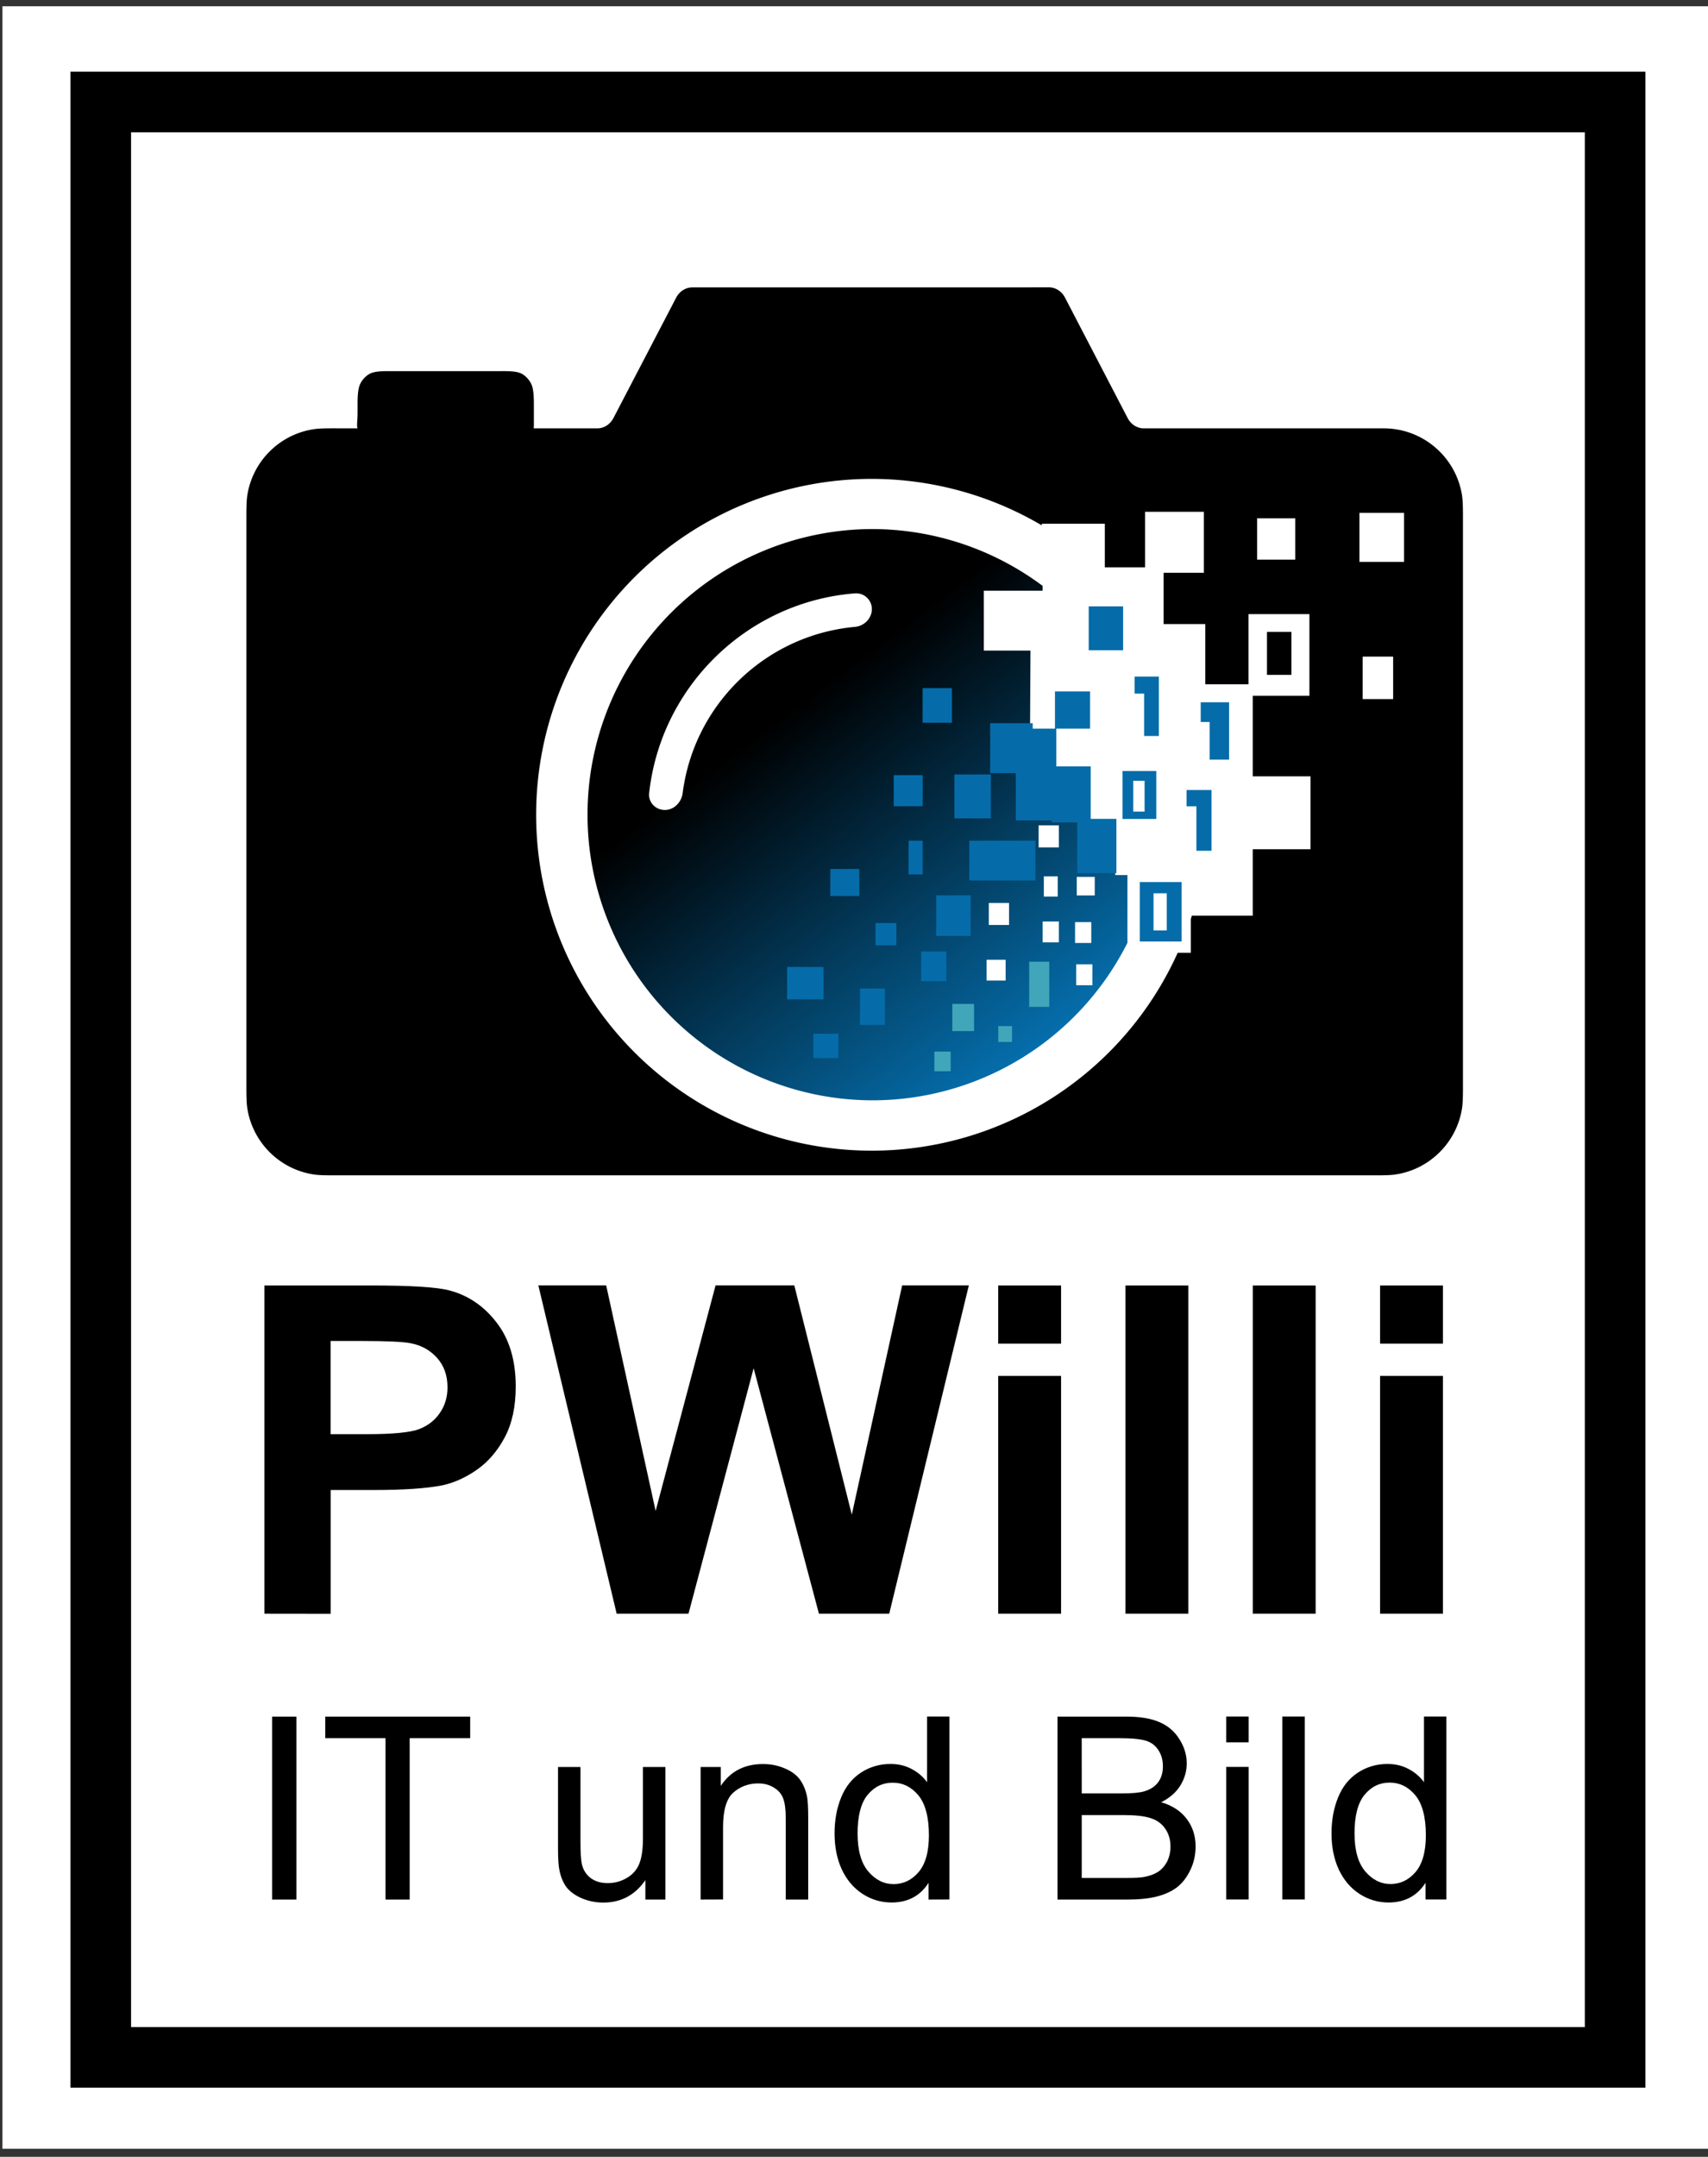
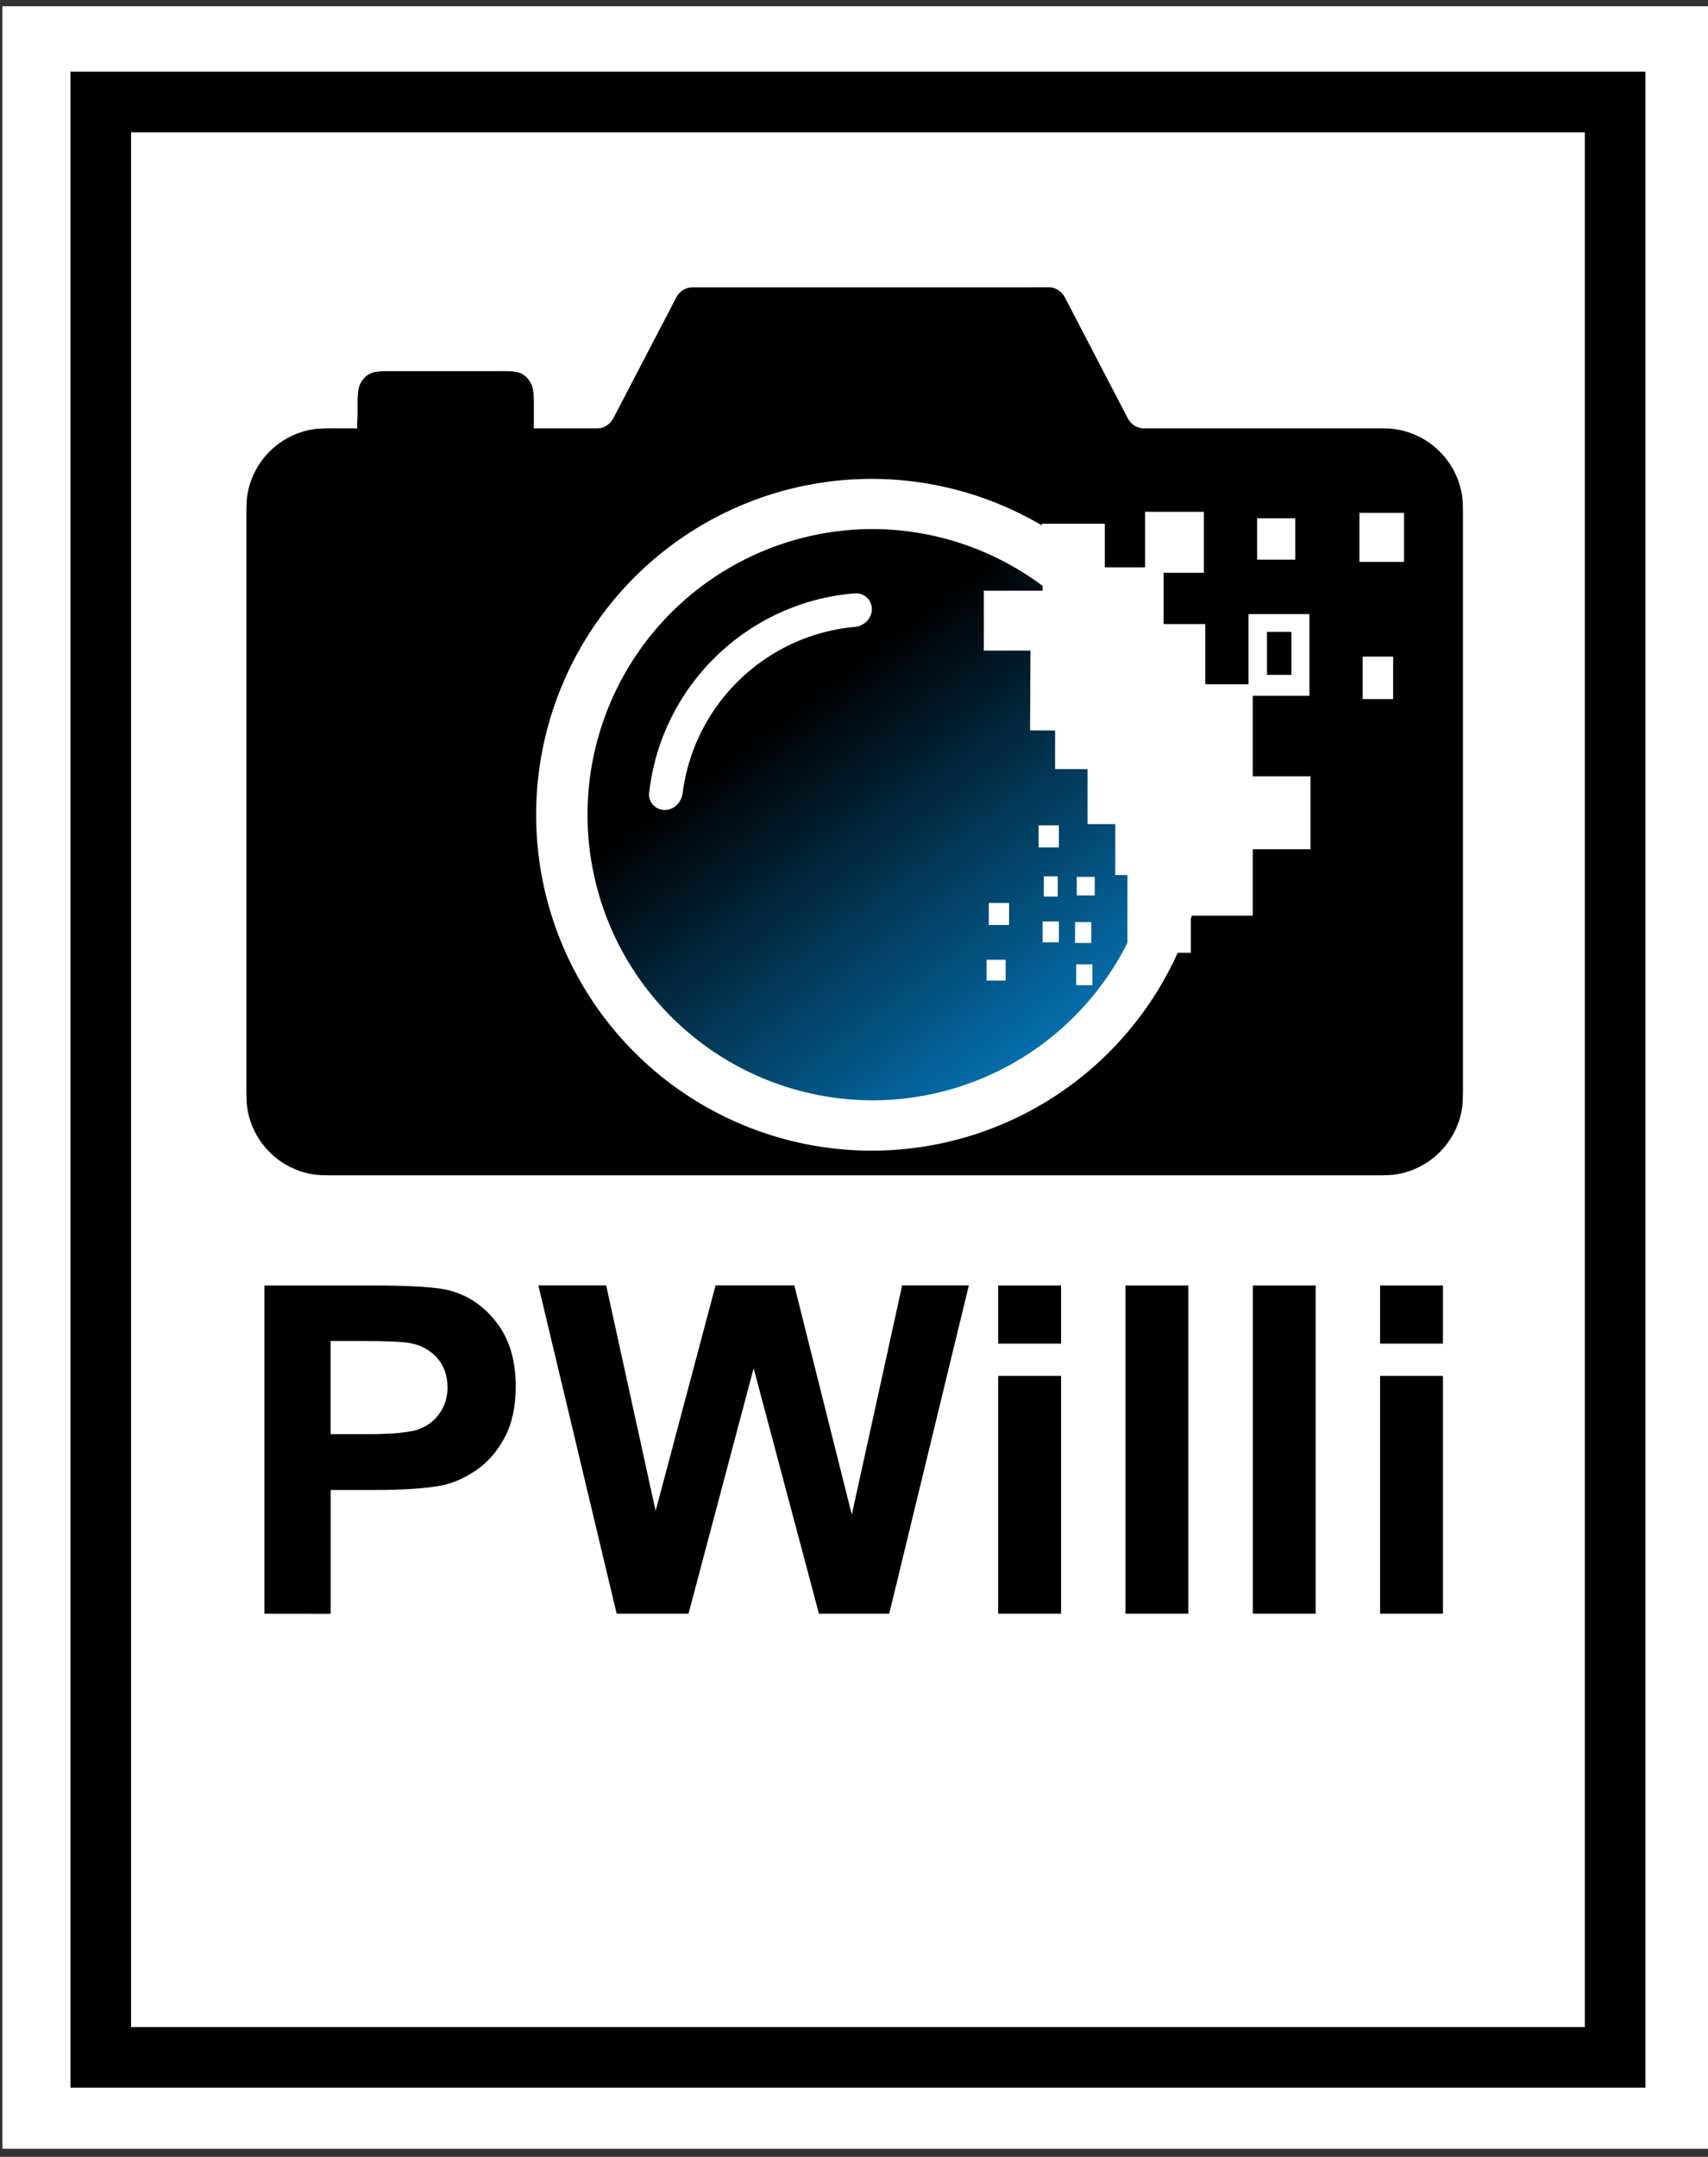
<svg xmlns="http://www.w3.org/2000/svg" xmlns:ns1="http://www.inkscape.org/namespaces/inkscape" xmlns:ns2="http://sodipodi.sourceforge.net/DTD/sodipodi-0.dtd" xmlns:xlink="http://www.w3.org/1999/xlink" width="21mm" height="26.5mm" viewBox="0 0 21 26.5" version="1.1" id="svg1" xml:space="preserve" ns1:version="1.4 (e7c3feb1, 2024-10-09)" ns2:docname="navbar-logo.svg">
  <rect x="0" y="0" width="21" height="26.5" fill="#333333" stroke="none" />
  <ns2:namedview id="namedview1" pagecolor="#ffffff" bordercolor="#000000" borderopacity="0.25" ns1:showpageshadow="2" ns1:pageopacity="0.0" ns1:pagecheckerboard="0" ns1:deskcolor="#d1d1d1" ns1:document-units="mm" ns1:zoom="5.6445009" ns1:cx="38.533079" ns1:cy="28.7005" ns1:window-width="1472" ns1:window-height="825" ns1:window-x="0" ns1:window-y="38" ns1:window-maximized="1" ns1:current-layer="g20" />
  <defs id="defs1">
    <ns1:path-effect effect="fillet_chamfer" id="path-effect13" is_visible="true" lpeversion="1" nodesatellites_param="F,0,0,1,0,0.397,0,1 @ F,0,0,1,0,0.397,0,1 @ F,0,0,1,0,0.397,0,1 @ F,0,0,1,0,0.397,0,1" radius="1.5" unit="px" method="auto" mode="F" chamfer_steps="1" flexible="false" use_knot_distance="true" apply_no_radius="true" apply_with_radius="true" only_selected="false" hide_knots="false" />
    <linearGradient id="linearGradient7" ns1:collect="always">
      <stop style="stop-color:#056eac;stop-opacity:1;" offset="0" id="stop7" />
      <stop style="stop-color:#000000;stop-opacity:1;" offset="0.734" id="stop9" />
      <stop style="stop-color:#000000;stop-opacity:1;" offset="1" id="stop8" />
    </linearGradient>
    <ns1:path-effect effect="fillet_chamfer" id="path-effect6" is_visible="true" lpeversion="1" nodesatellites_param="F,0,0,1,0,0,0,1 @ F,0,0,1,0,0.258,0,1 @ F,0,0,1,0,0.258,0,1 @ F,0,0,1,0,0.258,0,1 @ F,0,0,1,0,0.258,0,1 @ F,0,0,1,0,0.258,0,1 | F,0,0,1,0,0,0,1 @ F,0,0,1,0,0.258,0,1 @ F,0,0,1,0,0.258,0,1 @ F,0,0,1,0,0.258,0,1 @ F,0,0,1,0,0.258,0,1 @ F,0,0,1,0,0.258,0,1 @ F,0,0,1,0,0.258,0,1 @ F,0,0,1,0,0.258,0,1 @ F,0,0,1,0,0.258,0,1 @ F,0,0,1,0,0.258,0,1 @ F,0,0,1,0,0.258,0,1 @ F,0,0,1,0,0.258,0,1 @ F,0,0,1,0,0.258,0,1 @ F,0,0,1,0,0.258,0,1 @ F,0,0,1,0,0.258,0,1 @ F,0,0,1,0,0.258,0,1 @ F,0,0,1,0,0.258,0,1 @ F,0,0,1,0,0.258,0,1 @ F,0,0,1,0,0.258,0,1" radius="1" unit="px" method="auto" mode="F" chamfer_steps="1" flexible="false" use_knot_distance="true" apply_no_radius="true" apply_with_radius="true" only_selected="false" hide_knots="false" />
    <ns1:path-effect effect="fillet_chamfer" id="path-effect5" is_visible="true" lpeversion="1" nodesatellites_param="F,0,0,1,0,0.529,0,1 @ F,0,0,1,0,0.529,0,1 @ F,0,0,1,0,0.529,0,1 @ F,0,0,1,0,0.529,0,1" radius="2" unit="px" method="auto" mode="F" chamfer_steps="1" flexible="false" use_knot_distance="true" apply_no_radius="true" apply_with_radius="true" only_selected="false" hide_knots="false" />
    <ns1:path-effect effect="fillet_chamfer" id="path-effect4" is_visible="true" lpeversion="1" nodesatellites_param="F,0,0,1,0,1.852,0,1 @ F,0,0,1,0,1.852,0,1 @ F,0,0,1,0,1.852,0,1 @ F,0,0,1,0,1.852,0,1" radius="7" unit="px" method="auto" mode="F" chamfer_steps="1" flexible="false" use_knot_distance="true" apply_no_radius="true" apply_with_radius="true" only_selected="false" hide_knots="false" />
    <linearGradient ns1:collect="always" xlink:href="#linearGradient7" id="linearGradient8" x1="82.962" y1="48.107" x2="74.931" y2="37.45" gradientUnits="userSpaceOnUse" />
  </defs>
  <g ns1:label="Ebene 1" ns1:groupmode="layer" id="layer1">
    <g id="g20">
      <rect style="fill:#ffffff;stroke:#ffffff;stroke-width:0.728" id="rect2" width="20.372" height="25.596" x="0.394" y="0.441" />
      <path style="font-weight:bold;font-size:56.573px;font-family:Arial;-inkscape-font-specification:'Arial Bold';stroke-width:0.176" d="m 3.251,19.827 v -4.033 h 1.307 q 0.743,0 0.968,0.061 0.347,0.091 0.581,0.396 0.234,0.303 0.234,0.784 0,0.371 -0.135,0.625 -0.135,0.253 -0.344,0.399 -0.206,0.143 -0.421,0.19 -0.292,0.058 -0.845,0.058 H 4.066 v 1.521 z m 0.814,-3.351 v 1.145 H 4.511 q 0.481,0 0.644,-0.063 0.162,-0.063 0.253,-0.198 0.094,-0.135 0.094,-0.314 0,-0.22 -0.129,-0.363 Q 5.243,16.539 5.045,16.503 4.899,16.476 4.459,16.476 Z M 7.582,19.827 6.619,15.793 H 7.453 l 0.608,2.771 0.737,-2.771 h 0.968 l 0.707,2.817 0.619,-2.817 h 0.82 L 10.933,19.827 H 10.069 L 9.266,16.811 8.465,19.827 Z m 4.691,-3.318 v -0.715 h 0.773 v 0.715 z m 0,3.318 V 16.905 h 0.773 v 2.922 z m 1.565,0 v -4.033 h 0.773 v 4.033 z m 1.565,0 v -4.033 h 0.773 v 4.033 z m 1.565,-3.318 v -0.715 h 0.773 v 0.715 z m 0,3.318 V 16.905 h 0.773 v 2.922 z" id="text1" aria-label="PWilli" />
-       <path style="font-size:31.535px;font-family:Arial;-inkscape-font-specification:Arial;stroke-width:0.181" d="m 3.346,23.339 v -2.248 h 0.298 v 2.248 z m 1.394,0 V 21.356 H 3.999 v -0.265 h 1.782 v 0.265 H 5.037 v 1.983 z m 3.195,0 v -0.239 q -0.19,0.276 -0.517,0.276 -0.144,0 -0.27,-0.055 -0.124,-0.055 -0.186,-0.138 -0.06,-0.084 -0.084,-0.206 -0.017,-0.081 -0.017,-0.258 V 21.71 H 7.137 v 0.903 q 0,0.216 0.017,0.291 0.026,0.109 0.11,0.172 0.084,0.061 0.209,0.061 0.124,0 0.233,-0.063 0.109,-0.064 0.153,-0.173 0.046,-0.11 0.046,-0.319 V 21.71 h 0.276 v 1.629 z m 0.679,0 v -1.629 h 0.248 v 0.232 q 0.179,-0.268 0.518,-0.268 0.147,0 0.27,0.054 0.124,0.052 0.186,0.138 0.061,0.086 0.086,0.204 0.015,0.077 0.015,0.268 v 1.001 H 9.661 v -0.991 q 0,-0.169 -0.032,-0.252 -0.032,-0.084 -0.115,-0.133 -0.081,-0.051 -0.192,-0.051 -0.176,0 -0.305,0.112 -0.127,0.112 -0.127,0.425 v 0.889 z m 2.803,0 V 23.133 q -0.155,0.242 -0.455,0.242 -0.195,0 -0.359,-0.107 -0.163,-0.107 -0.253,-0.299 -0.089,-0.193 -0.089,-0.443 0,-0.244 0.081,-0.442 0.081,-0.199 0.244,-0.305 0.163,-0.106 0.363,-0.106 0.147,0 0.262,0.063 0.115,0.061 0.187,0.161 V 21.09 h 0.275 v 2.248 z m -0.873,-0.813 q 0,0.313 0.132,0.468 0.132,0.155 0.311,0.155 0.181,0 0.307,-0.147 0.127,-0.149 0.127,-0.452 0,-0.334 -0.129,-0.491 -0.129,-0.156 -0.317,-0.156 -0.184,0 -0.308,0.15 -0.123,0.15 -0.123,0.474 z m 2.458,0.813 v -2.248 h 0.843 q 0.258,0 0.413,0.069 0.156,0.067 0.244,0.21 0.089,0.141 0.089,0.296 0,0.144 -0.078,0.271 -0.078,0.127 -0.236,0.206 0.204,0.06 0.313,0.204 0.11,0.144 0.11,0.34 0,0.158 -0.067,0.294 -0.066,0.135 -0.164,0.209 -0.098,0.074 -0.247,0.112 -0.147,0.037 -0.362,0.037 z m 0.298,-1.304 h 0.486 q 0.198,0 0.284,-0.026 0.113,-0.034 0.17,-0.112 0.058,-0.078 0.058,-0.196 0,-0.112 -0.054,-0.196 -0.054,-0.086 -0.153,-0.117 -0.1,-0.032 -0.342,-0.032 h -0.449 z m 0,1.038 h 0.56 q 0.144,0 0.202,-0.011 0.103,-0.018 0.172,-0.061 0.069,-0.043 0.113,-0.124 0.044,-0.083 0.044,-0.19 0,-0.126 -0.064,-0.218 -0.064,-0.094 -0.179,-0.13 -0.113,-0.038 -0.328,-0.038 h -0.52 z m 1.776,-1.666 v -0.317 h 0.276 v 0.317 z m 0,1.931 v -1.629 h 0.276 v 1.629 z m 0.69,0 v -2.248 h 0.276 v 2.248 z m 1.761,0 V 23.133 q -0.155,0.242 -0.455,0.242 -0.195,0 -0.359,-0.107 -0.163,-0.107 -0.253,-0.299 -0.089,-0.193 -0.089,-0.443 0,-0.244 0.081,-0.442 0.081,-0.199 0.244,-0.305 0.163,-0.106 0.363,-0.106 0.147,0 0.262,0.063 0.115,0.061 0.187,0.161 V 21.09 h 0.275 v 2.248 z m -0.873,-0.813 q 0,0.313 0.132,0.468 0.132,0.155 0.311,0.155 0.181,0 0.307,-0.147 0.127,-0.149 0.127,-0.452 0,-0.334 -0.129,-0.491 -0.129,-0.156 -0.317,-0.156 -0.184,0 -0.308,0.15 -0.123,0.15 -0.123,0.474 z" id="text3" aria-label="IT und Bild" />
      <g id="g87" transform="matrix(0.526,0,0,0.526,-30.793,-12.492)">
        <path id="path7" style="display:inline;fill:url(#linearGradient8);fill-opacity:1;stroke-width:0.259;stroke-dasharray:none" d="m 78.947,36.107 a 6.672,6.672 0 0 0 -6.672,6.672 6.672,6.672 0 0 0 6.672,6.672 6.672,6.672 0 0 0 5.948,-3.679 v -1.583 h -0.284 v -1.19 h -0.649 v -1.285 h -0.758 v -0.901 l -0.585,-0.003 0.01,-1.864 h -1.091 v -1.399 h 1.374 V 37.434 A 6.672,6.672 0 0 0 78.947,36.107 Z m -0.382,1.502 c 0.2,0.005 0.356,0.169 0.356,0.367 0,0.219 -0.178,0.396 -0.396,0.416 -2.091,0.192 -3.761,1.813 -4.026,3.882 -0.028,0.217 -0.204,0.395 -0.415,0.395 -0.219,0 -0.392,-0.178 -0.368,-0.396 0.273,-2.493 2.296,-4.466 4.81,-4.664 0.014,-0.001 0.028,-0.001 0.041,-10e-4 z m 4.254,5.42 h 0.473 v 0.514 h -0.473 z m 0.122,1.19 h 0.325 v 0.473 h -0.325 z m 0.77,0.013 h 0.42 v 0.433 h -0.42 z m -2.056,0.609 h 0.473 v 0.514 h -0.473 z m 1.258,0.433 h 0.379 v 0.487 h -0.379 z m 0.758,0.014 h 0.379 v 0.487 h -0.379 z m -2.069,0.879 h 0.446 v 0.487 h -0.446 z m 2.096,0.108 h 0.379 v 0.487 h -0.379 z" />
        <path id="rect38" style="stroke-width:0.78" d="m 88.157,38.509 h 0.571 v 1.004 h -0.571 z m -5.099,-8.048 -8.332,0.001 a 0.436,0.476 0 0 0 -0.379,0.24 l -1.466,2.812 a 0.436,0.476 0 0 1 -0.379,0.241 h -1.485 c 0.009,0 -0.006,-0.036 0.003,-0.036 l 5.17e-4,-0.018 5.17e-4,-0.018 v -0.42 c 0,-0.153 0.004,-0.409 -0.06,-0.543 -0.049,-0.1 -0.124,-0.182 -0.215,-0.236 -0.122,-0.071 -0.357,-0.066 -0.497,-0.066 H 67.673 c -0.14,0 -0.374,-0.005 -0.497,0.066 -0.092,0.053 -0.167,0.135 -0.216,0.236 -0.065,0.134 -0.06,0.39 -0.06,0.543 v 0.143 c 0,0.153 -0.029,0.348 0.007,0.348 h -0.501 c -0.14,0 -0.367,-0.002 -0.506,0.017 -0.813,0.111 -1.458,0.749 -1.579,1.559 -0.022,0.151 -0.02,0.4 -0.02,0.553 v 13.191 c 0,0.153 -0.002,0.402 0.02,0.552 0.121,0.81 0.766,1.449 1.579,1.56 0.139,0.019 0.366,0.017 0.506,0.017 h 24.227 c 0.14,0 0.367,0.002 0.506,-0.017 0.813,-0.111 1.458,-0.75 1.579,-1.56 0.022,-0.151 0.02,-0.4 0.02,-0.552 V 35.884 c 0,-0.153 0.002,-0.402 -0.02,-0.552 -0.133,-0.892 -0.903,-1.577 -1.832,-1.577 H 85.279 a 0.436,0.476 0 0 1 -0.379,-0.241 l -1.464,-2.813 a 0.436,0.476 0 0 0 -0.379,-0.241 z m -4.139,4.474 a 7.846,7.846 0 0 1 3.973,1.085 v -0.037 h 1.475 v 1.018 h 0.941 v -1.297 h 1.374 v 1.424 h -0.941 v 1.198 h 0.974 v 1.406 h 1.01 v -1.638 h 1.424 v 1.907 h -1.325 v 1.882 h 1.351 v 1.704 h -1.351 v 1.551 h -1.423 a 7.846,7.846 0 0 1 -0.024,0.081 v 0.785 h -0.307 a 7.846,7.846 0 0 1 -7.15,4.623 7.846,7.846 0 0 1 -7.846,-7.846 7.846,7.846 0 0 1 7.846,-7.846 z m 11.399,0.794 h 1.043 v 1.145 h -1.043 z m -2.391,0.127 h 0.89 v 0.966 h -0.89 z m 2.467,3.23 h 0.712 v 0.992 h -0.712 z" />
-         <path id="rect61" style="display:inline;fill:#056ca9;fill-opacity:1;stroke-width:0.548" d="m 83.99,37.913 v 1.025 h 0.804 v -1.025 z m 1.072,1.64 v 0.398 h 0.223 v 0.99 h 0.345 v -1.388 z m -4.955,0.269 v 0.81 h 0.687 V 39.822 Z m 3.094,0.078 v 0.868 h -0.52 v -0.126 h -0.994 v 1.167 h 0.599 v 1.104 h 0.836 v 0.047 h 0.915 v -1.309 h -0.804 v -0.883 h 0.789 v -0.868 z m 3.407,0.253 v 0.46 h 0.208 v 0.88 h 0.455 v -1.34 z m -5.757,1.687 v 1.025 h 0.852 v -1.025 z m -1.419,0.016 v 0.726 h 0.678 v -0.726 z m 5.349,-0.097 v 1.12 h 0.789 v -1.12 z m 0.25,0.227 h 0.265 v 0.721 h -0.265 z m 1.246,0.217 v 0.381 h 0.23 v 1.038 h 0.354 v -1.42 z m -2.555,0.673 v 1.267 h 0.915 v -1.267 z m -3.943,0.51 v 0.789 h 0.331 v -0.789 z m 1.42,0 V 44.316 h 1.546 v -0.931 z m -3.249,0.662 v 0.631 h 0.678 v -0.631 z m 7.234,0.305 v 1.388 h 0.978 v -1.388 z m 0.321,0.262 h 0.309 v 0.868 h -0.309 z m -5.08,0.048 v 0.947 h 0.805 v -0.947 z m -1.419,0.647 v 0.52 h 0.489 v -0.52 z m 1.068,0.664 v 0.695 h 0.588 V 45.974 Z m -3.134,0.361 v 0.757 h 0.852 v -0.757 z m 1.703,0.504 v 0.852 h 0.583 V 46.84 Z m -1.088,1.057 v 0.568 h 0.583 v -0.568 z" />
-         <path id="rect87" style="fill:#41a6ba;stroke-width:0.574" d="m 80.382,48.313 h 0.381 v 0.459 h -0.381 z m 1.494,-0.596 h 0.322 v 0.371 h -0.322 z m 0.723,-1.504 h 0.469 v 1.055 h -0.469 z m -1.797,0.986 h 0.508 v 0.635 h -0.508 z" />
      </g>
      <rect style="fill:none;stroke:#000000;stroke-width:0.745;stroke-dasharray:none;stroke-opacity:1" id="rect1" width="18.619" height="24.025" x="1.239" y="1.253" />
    </g>
  </g>
</svg>